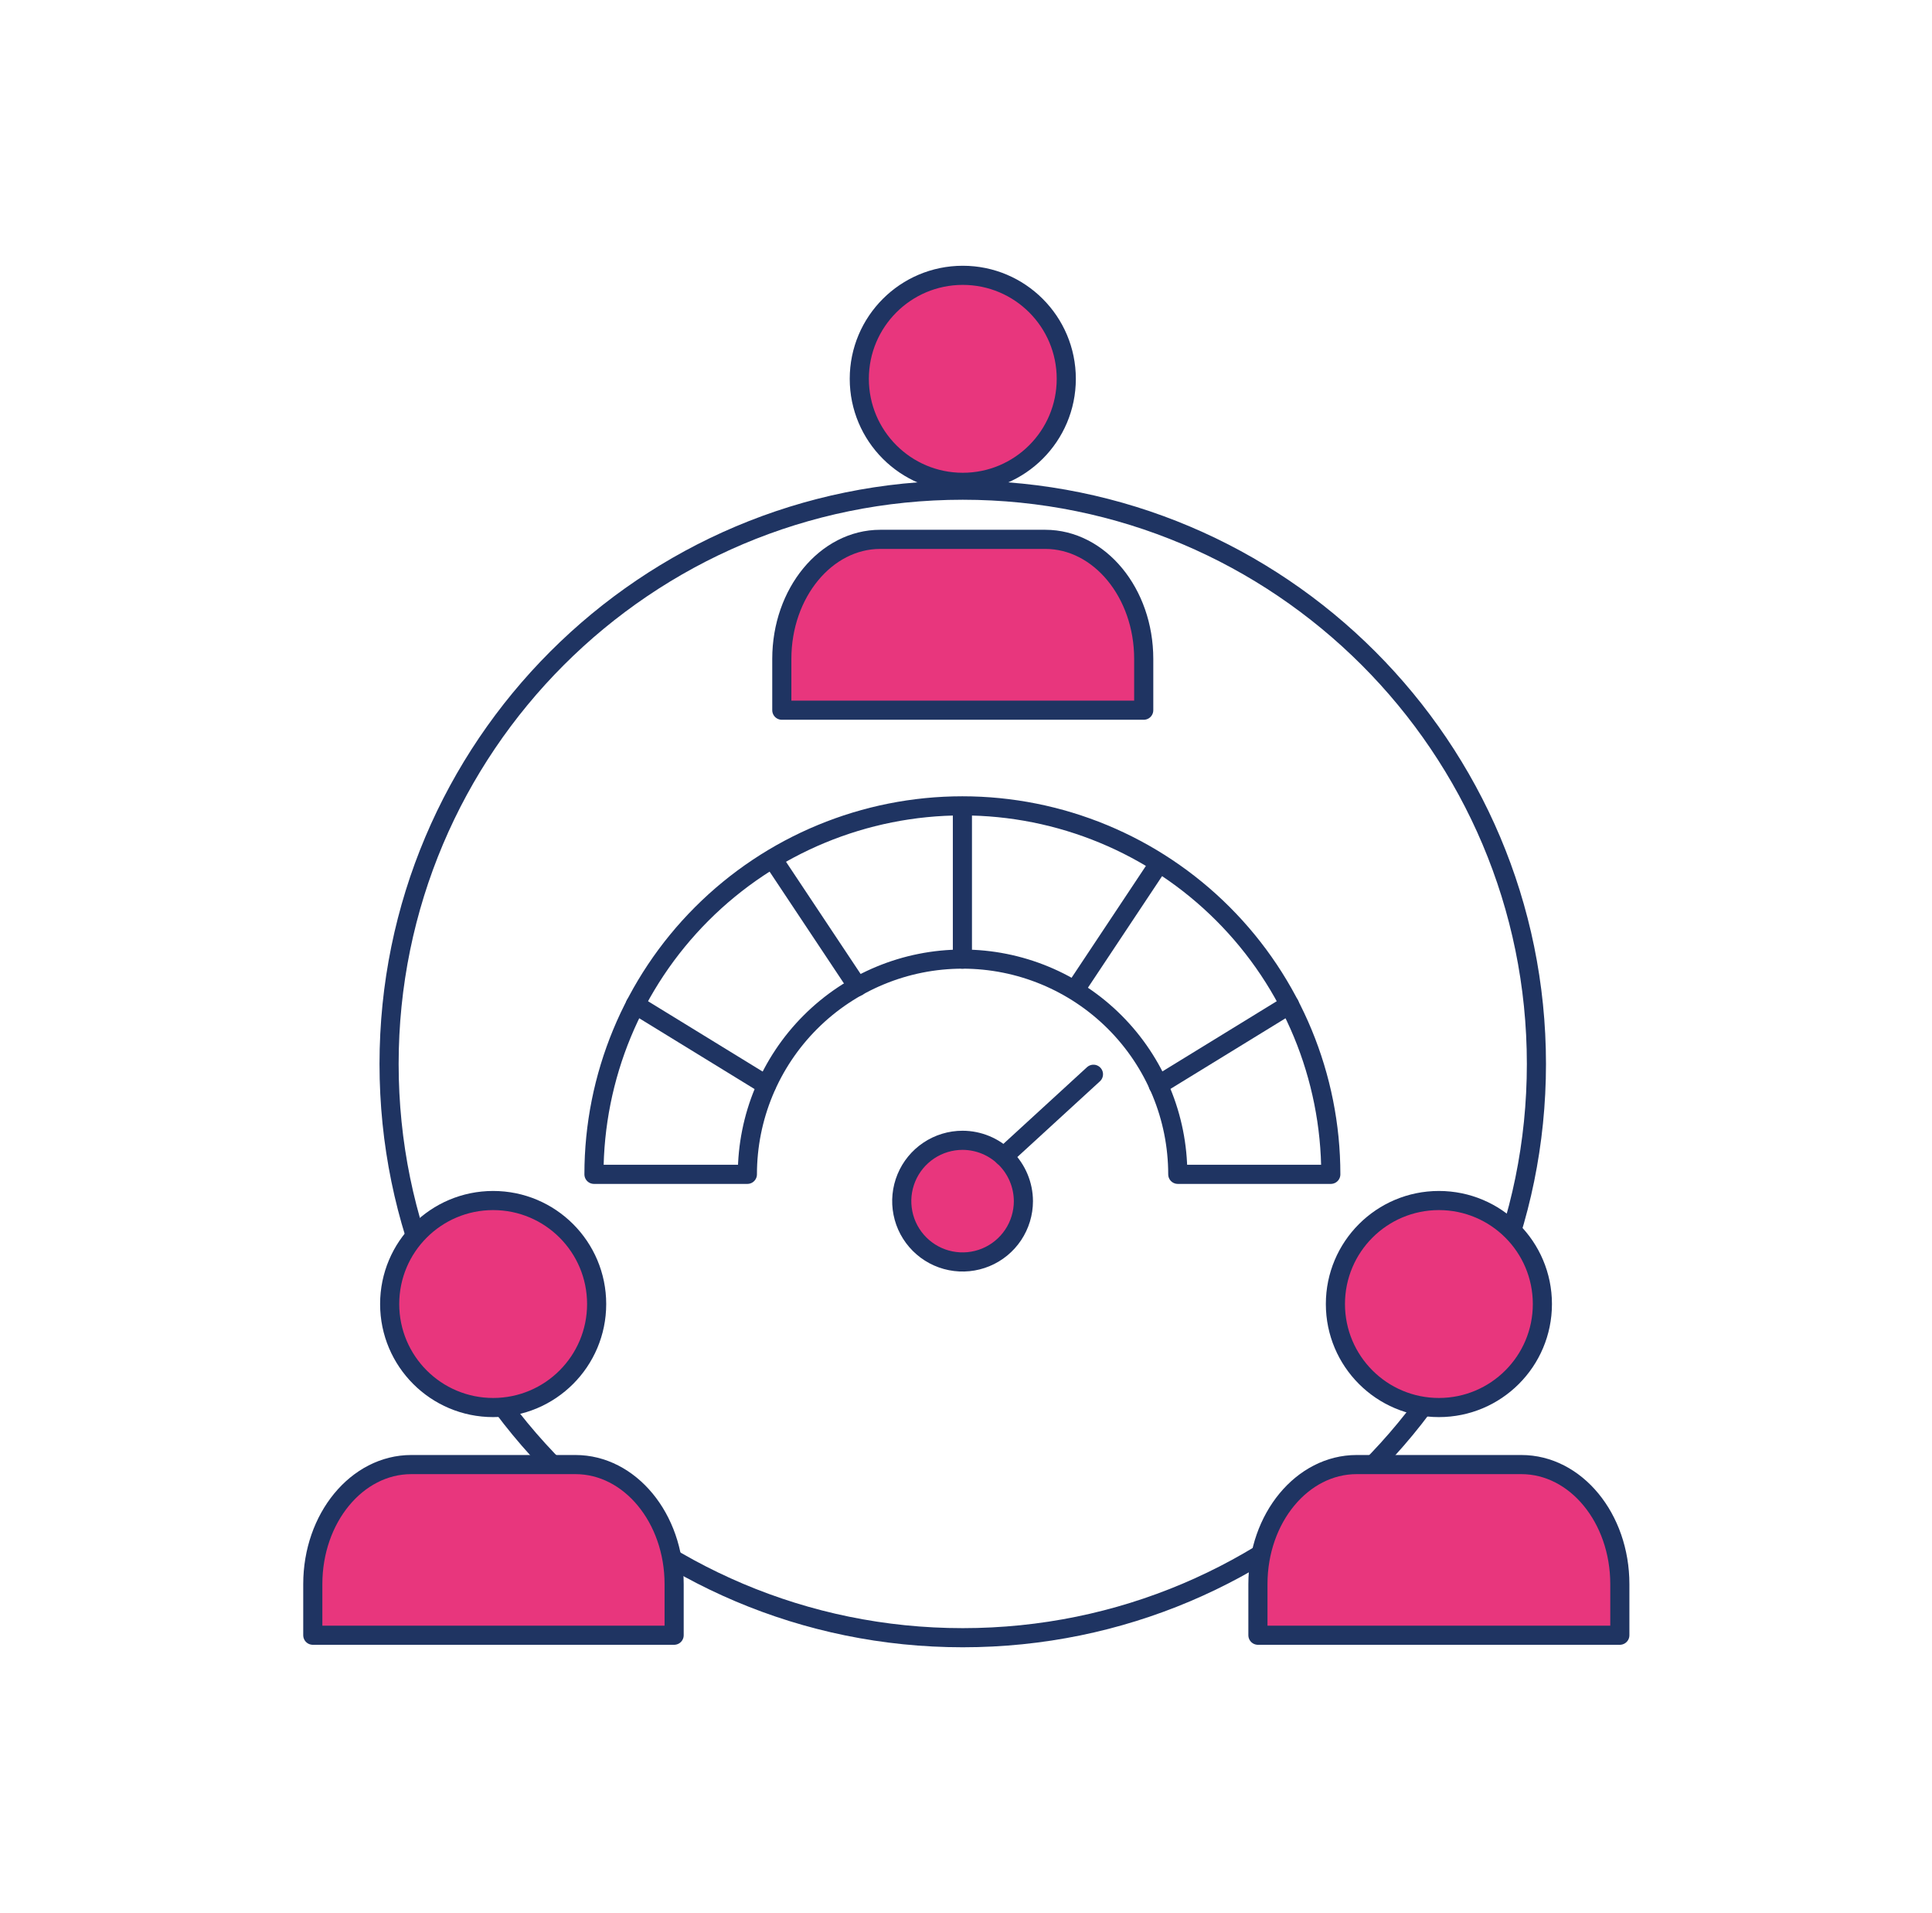
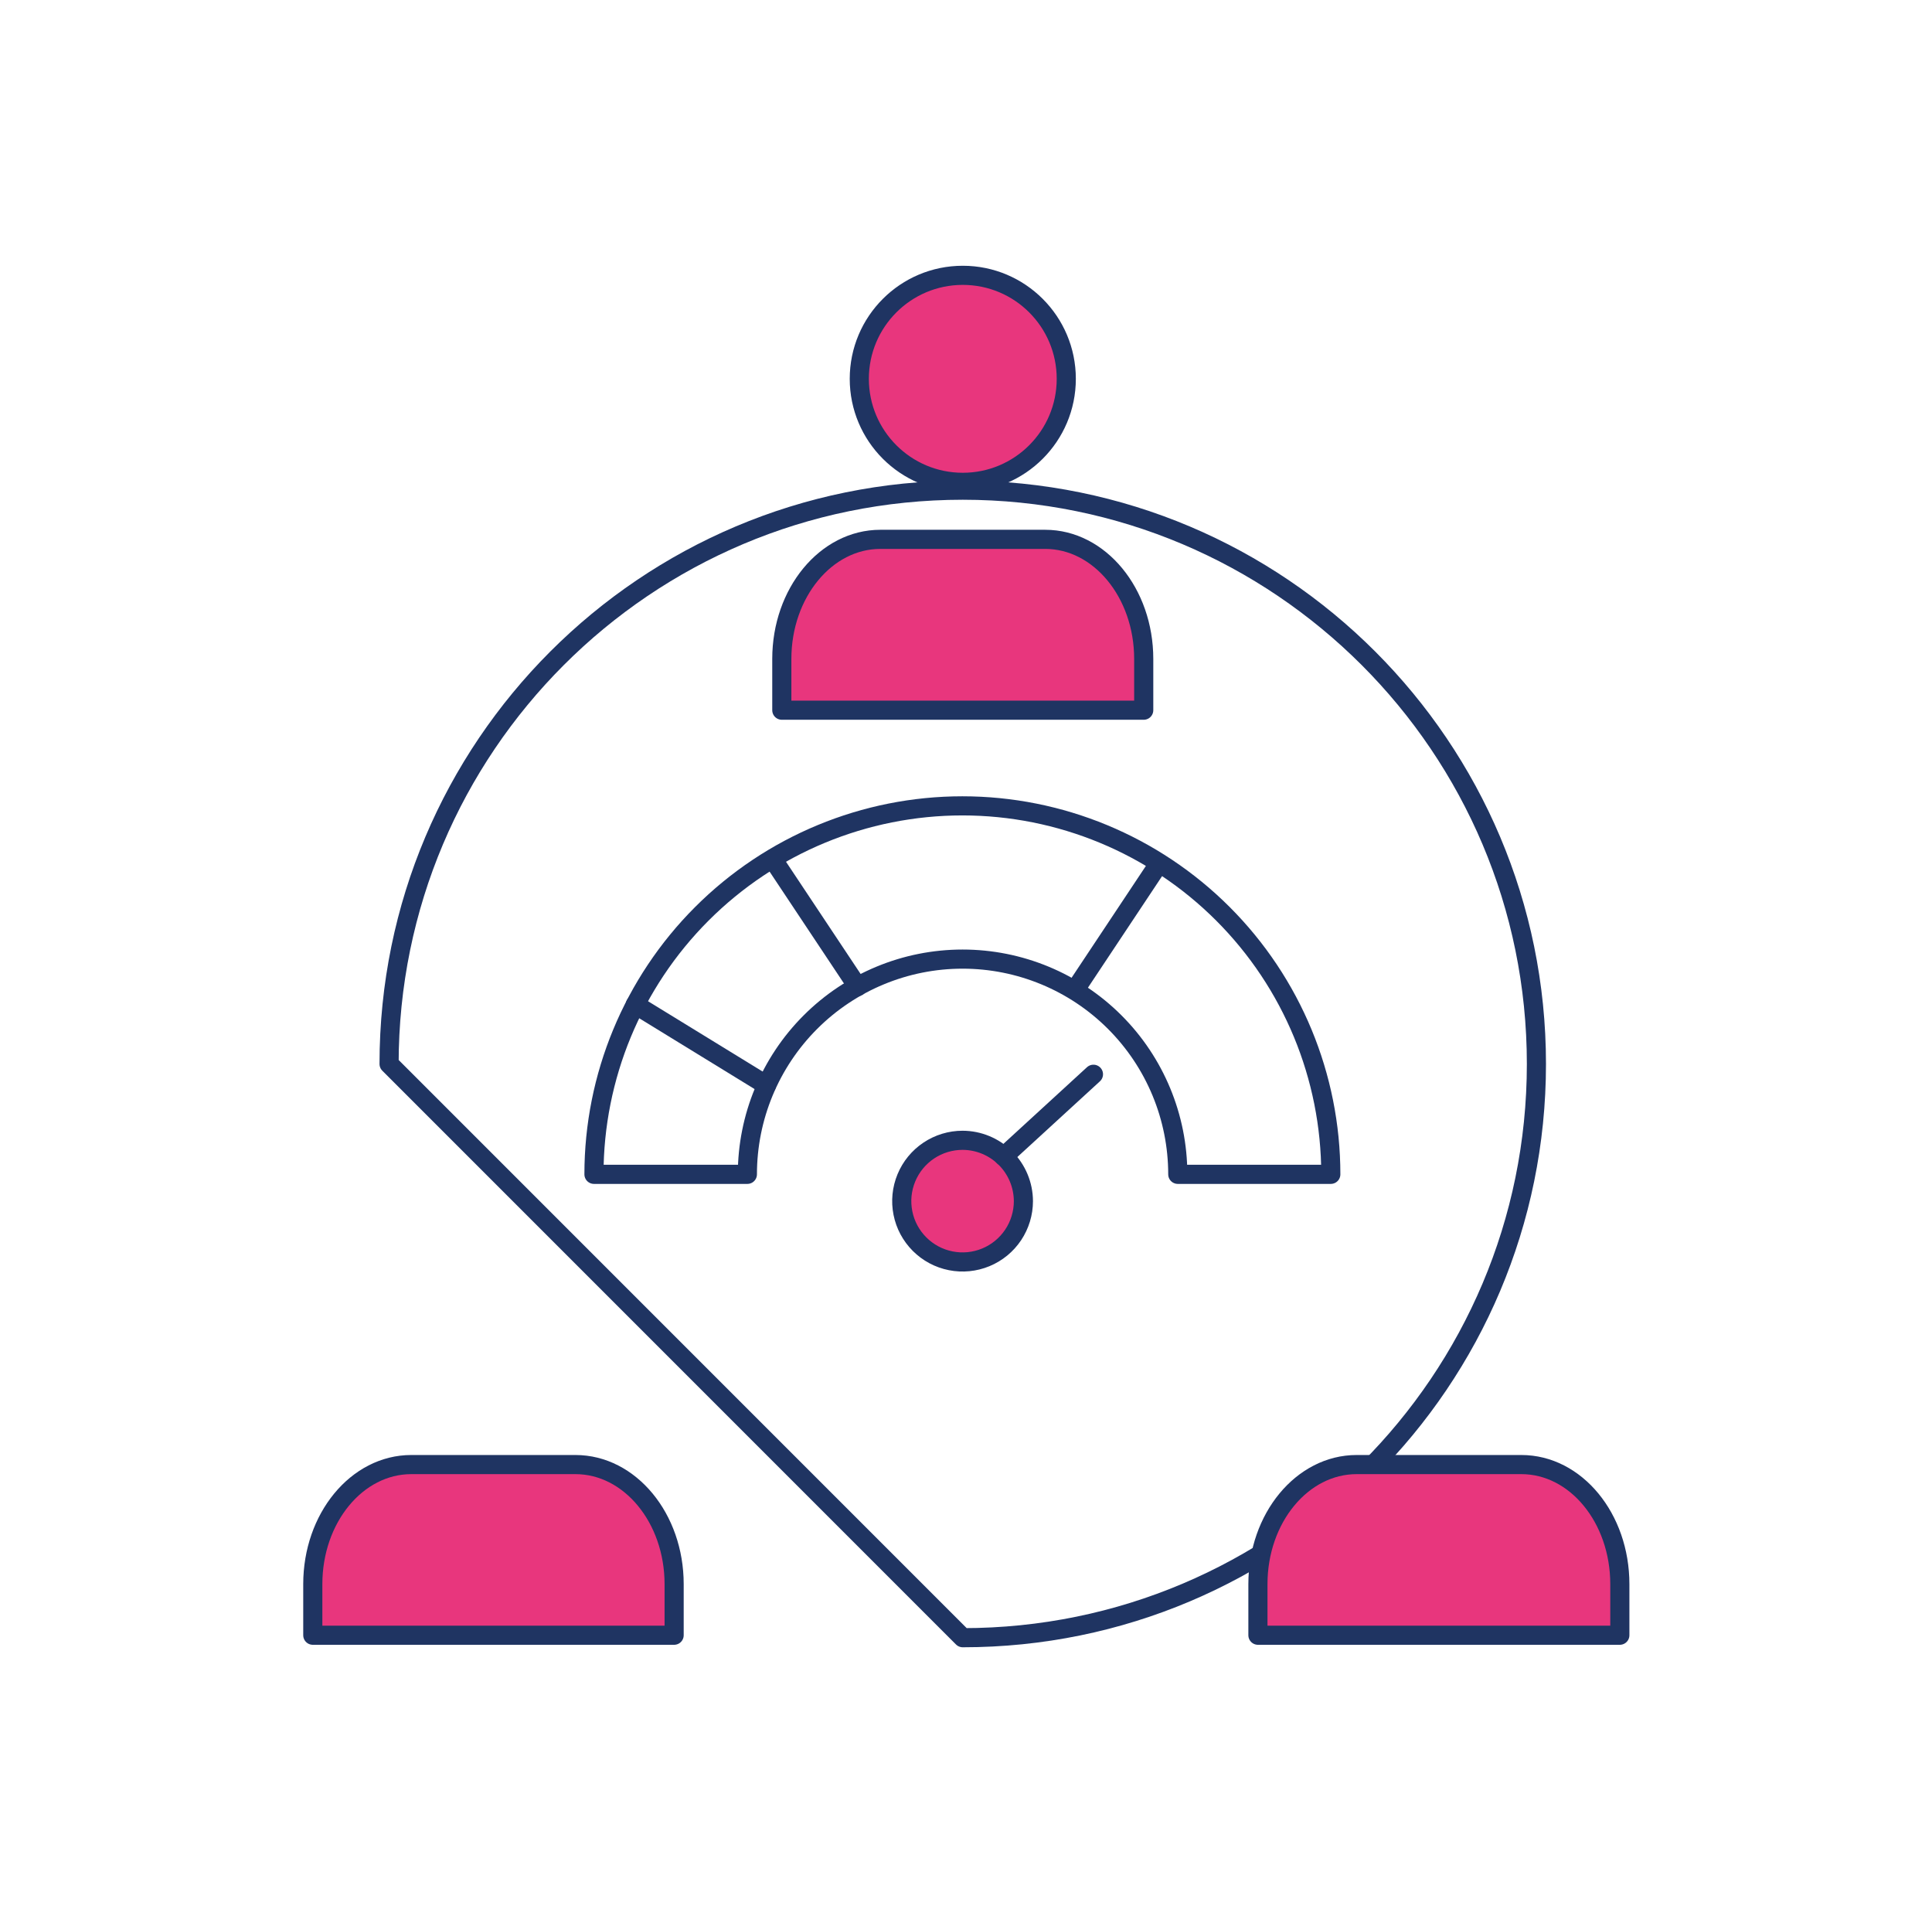
<svg xmlns="http://www.w3.org/2000/svg" width="101" height="100" viewBox="0 0 101 100" fill="none">
-   <path d="M50.33 85.601C66.893 85.601 80.32 72.174 80.32 55.611C80.32 39.048 66.893 25.621 50.33 25.621C33.767 25.621 20.34 39.048 20.34 55.611C20.34 72.174 33.767 85.601 50.33 85.601Z" stroke="#1F3462" stroke-linecap="round" stroke-linejoin="round" />
+   <path d="M50.33 85.601C66.893 85.601 80.32 72.174 80.32 55.611C80.32 39.048 66.893 25.621 50.33 25.621C33.767 25.621 20.34 39.048 20.34 55.611Z" stroke="#1F3462" stroke-linecap="round" stroke-linejoin="round" />
  <path d="M31.051 61.381C31.051 56.273 33.08 51.374 36.692 47.762C40.304 44.15 45.203 42.121 50.311 42.121C55.419 42.121 60.318 44.15 63.93 47.762C67.542 51.374 69.571 56.273 69.571 61.381H61.571C61.571 58.397 60.386 55.536 58.276 53.426C56.166 51.316 53.304 50.131 50.321 50.131C47.337 50.131 44.476 51.316 42.366 53.426C40.256 55.536 39.071 58.397 39.071 61.381H31.051Z" stroke="#1F3462" stroke-linecap="round" stroke-linejoin="round" />
-   <path d="M50.312 42.391V50.131" stroke="#1F3462" stroke-linecap="round" stroke-linejoin="round" />
  <path d="M56.191 51.751L60.551 45.191" stroke="#1F3462" stroke-linecap="round" stroke-linejoin="round" />
-   <path d="M60.551 56.72L67.411 52.51" stroke="#1F3462" stroke-linecap="round" stroke-linejoin="round" />
  <path d="M44.831 51.57L40.461 45" stroke="#1F3462" stroke-linecap="round" stroke-linejoin="round" />
  <path d="M40.071 56.72L33.211 52.51" stroke="#1F3462" stroke-linecap="round" stroke-linejoin="round" />
  <path d="M53.501 62.782C53.501 63.41 53.314 64.025 52.965 64.548C52.615 65.071 52.119 65.479 51.538 65.719C50.956 65.96 50.317 66.023 49.7 65.9C49.083 65.778 48.517 65.475 48.072 65.03C47.627 64.585 47.324 64.019 47.202 63.402C47.079 62.785 47.142 62.146 47.383 61.565C47.623 60.984 48.031 60.487 48.554 60.138C49.077 59.788 49.692 59.602 50.321 59.602C51.163 59.604 51.971 59.94 52.566 60.536C53.162 61.132 53.498 61.939 53.501 62.782Z" fill="#E8367D" stroke="#1F3462" stroke-linecap="round" stroke-linejoin="round" />
  <path d="M57.163 56.15L52.473 60.45" stroke="#1F3462" stroke-linecap="round" stroke-linejoin="round" />
  <path d="M59.791 37.121V34.441C59.791 30.991 57.481 28.191 54.641 28.191H46.021C43.181 28.191 40.871 30.991 40.871 34.441V37.121H59.791Z" fill="#E8367D" stroke="#1F3462" stroke-linecap="round" stroke-linejoin="round" />
  <path d="M50.332 25.211C53.32 25.211 55.742 22.788 55.742 19.801C55.742 16.813 53.32 14.391 50.332 14.391C47.344 14.391 44.922 16.813 44.922 19.801C44.922 22.788 47.344 25.211 50.332 25.211Z" fill="#E8367D" stroke="#1F3462" stroke-linecap="round" stroke-linejoin="round" />
  <path d="M84.681 85.471V82.801C84.681 79.351 82.382 76.551 79.531 76.551H70.921C68.072 76.551 65.761 79.351 65.761 82.801V85.471H84.681Z" fill="#E8367D" stroke="#1F3462" stroke-linecap="round" stroke-linejoin="round" />
-   <path d="M75.222 73.57C78.21 73.57 80.632 71.148 80.632 68.16C80.632 65.172 78.21 62.75 75.222 62.75C72.235 62.75 69.812 65.172 69.812 68.16C69.812 71.148 72.235 73.57 75.222 73.57Z" fill="#E8367D" stroke="#1F3462" stroke-linecap="round" stroke-linejoin="round" />
  <path d="M35.242 85.471V82.801C35.242 79.351 32.932 76.551 30.082 76.551H21.502C18.652 76.551 16.352 79.351 16.352 82.801V85.471H35.242Z" fill="#E8367D" stroke="#1F3462" stroke-linecap="round" stroke-linejoin="round" />
-   <path d="M25.781 73.57C28.769 73.57 31.191 71.148 31.191 68.16C31.191 65.172 28.769 62.75 25.781 62.75C22.793 62.75 20.371 65.172 20.371 68.16C20.371 71.148 22.793 73.57 25.781 73.57Z" fill="#E8367D" stroke="#1F3462" stroke-linecap="round" stroke-linejoin="round" />
</svg>